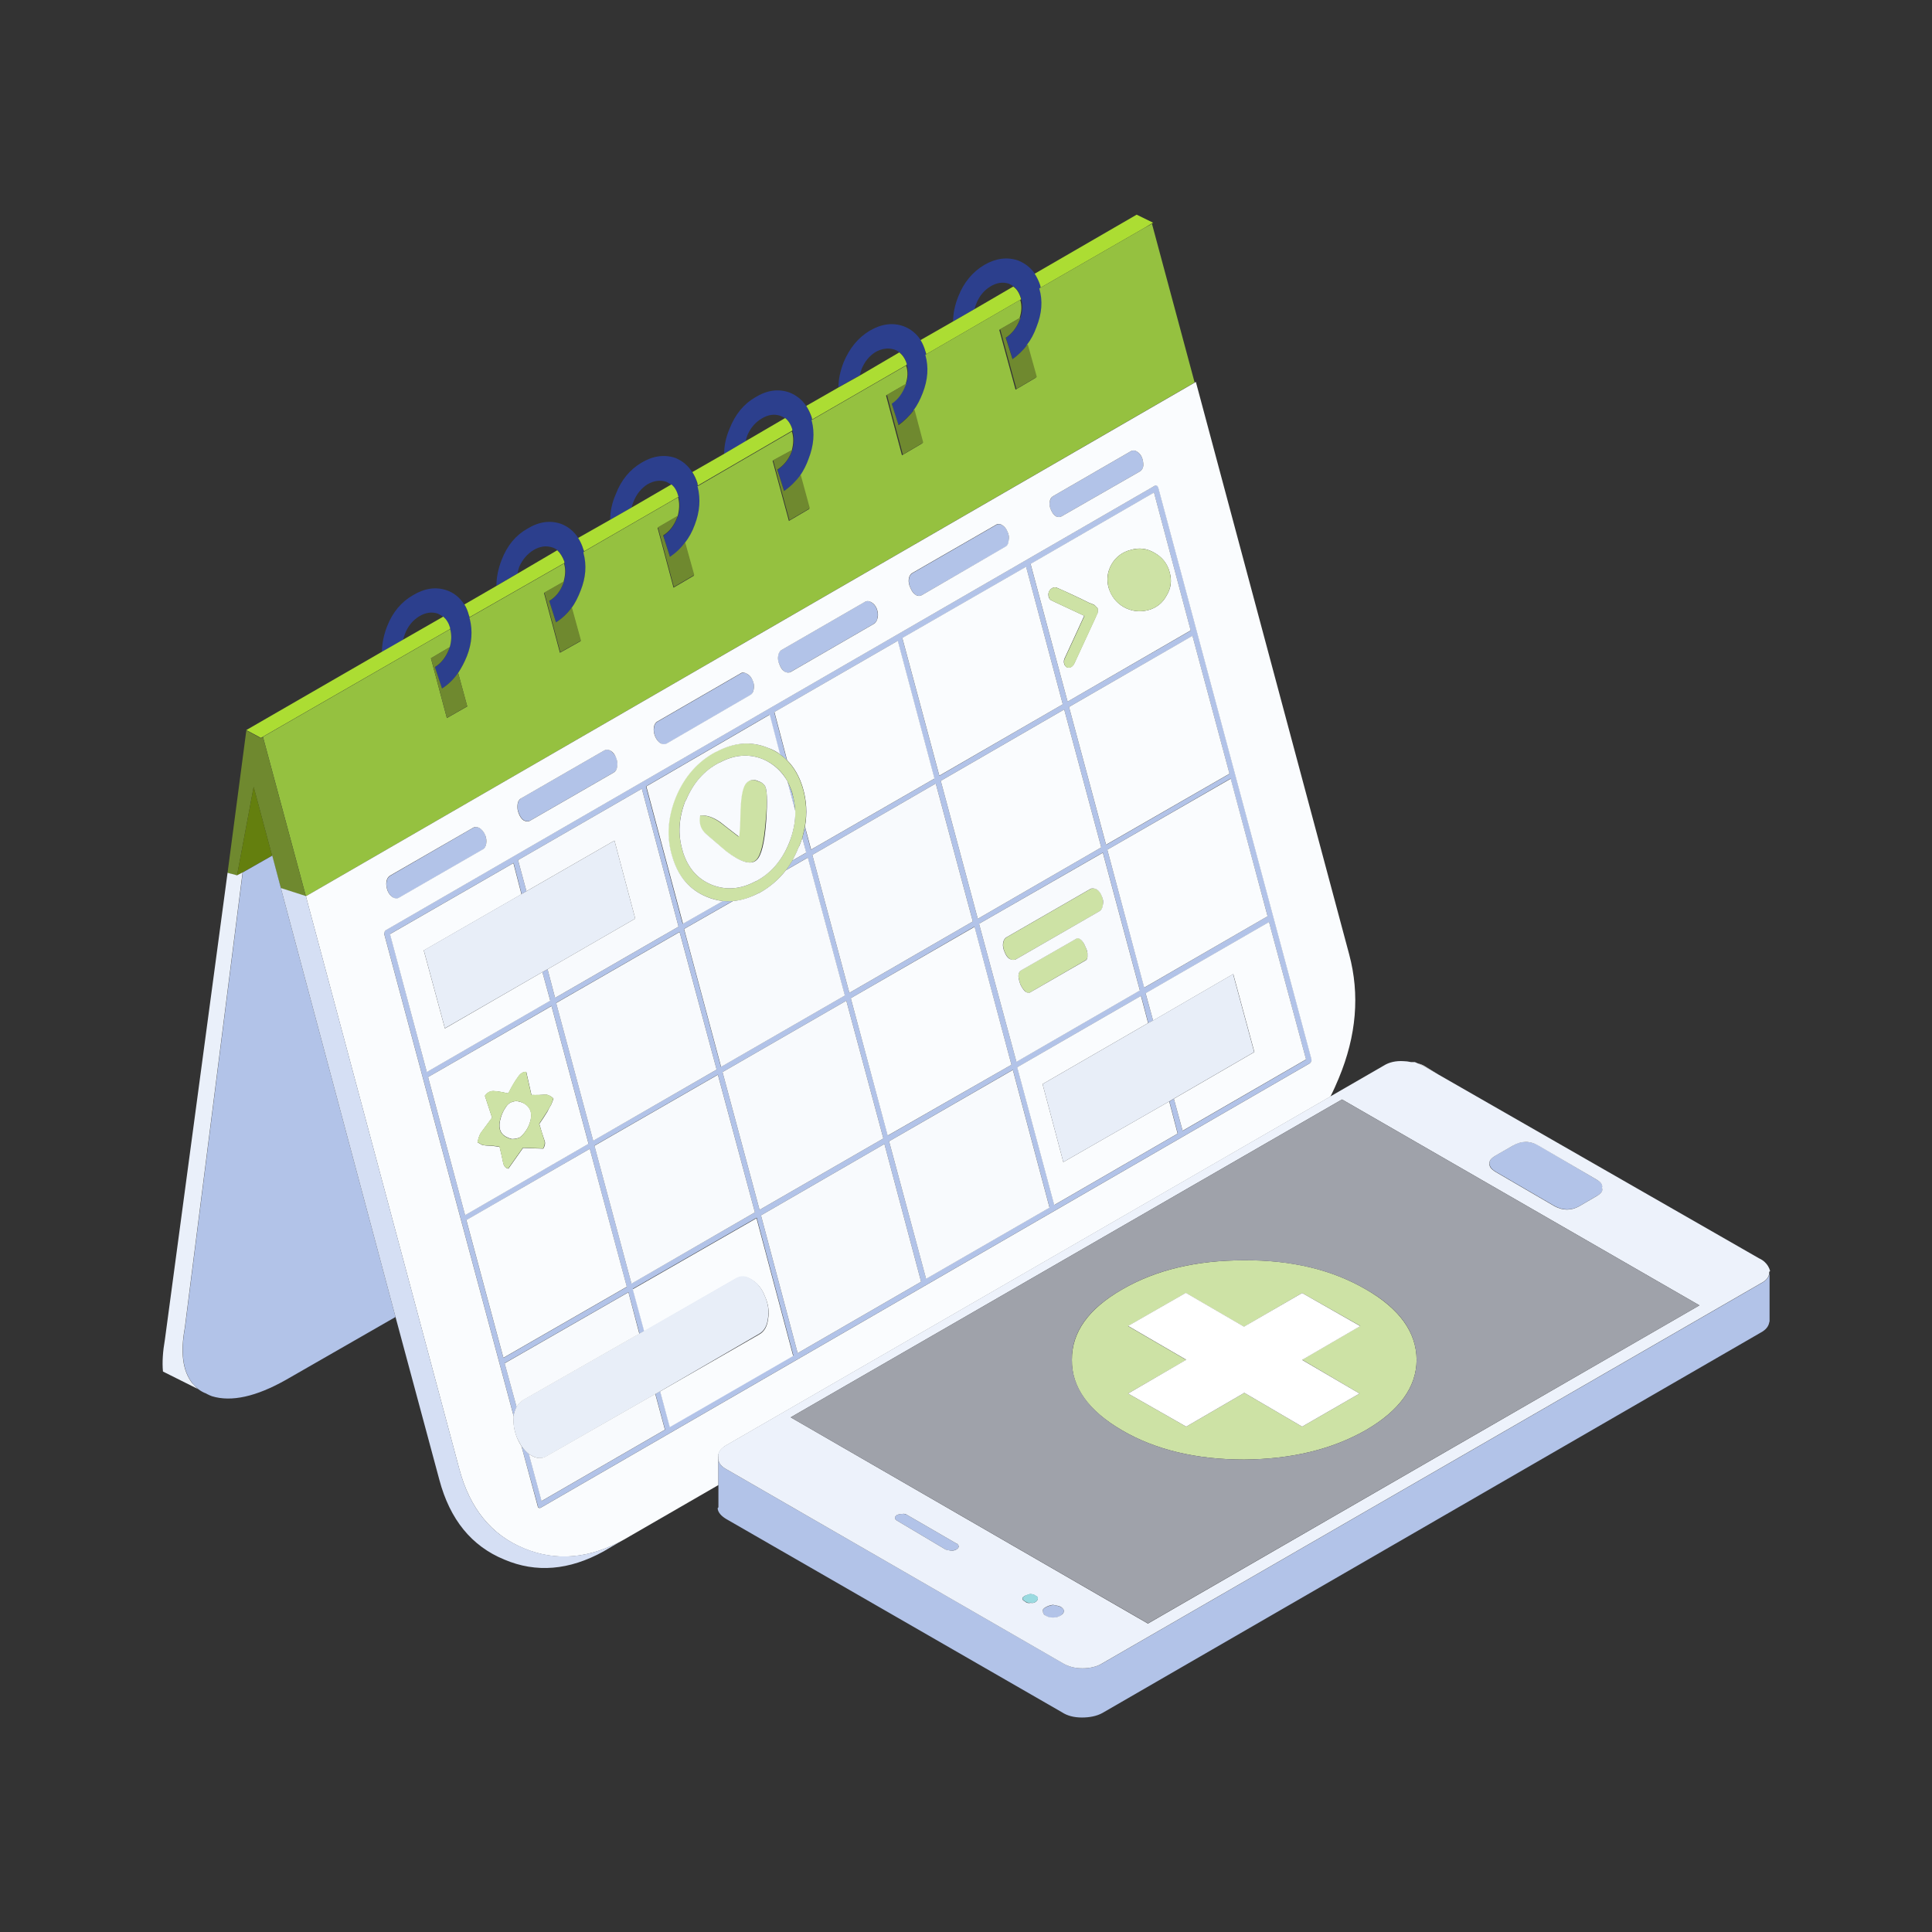
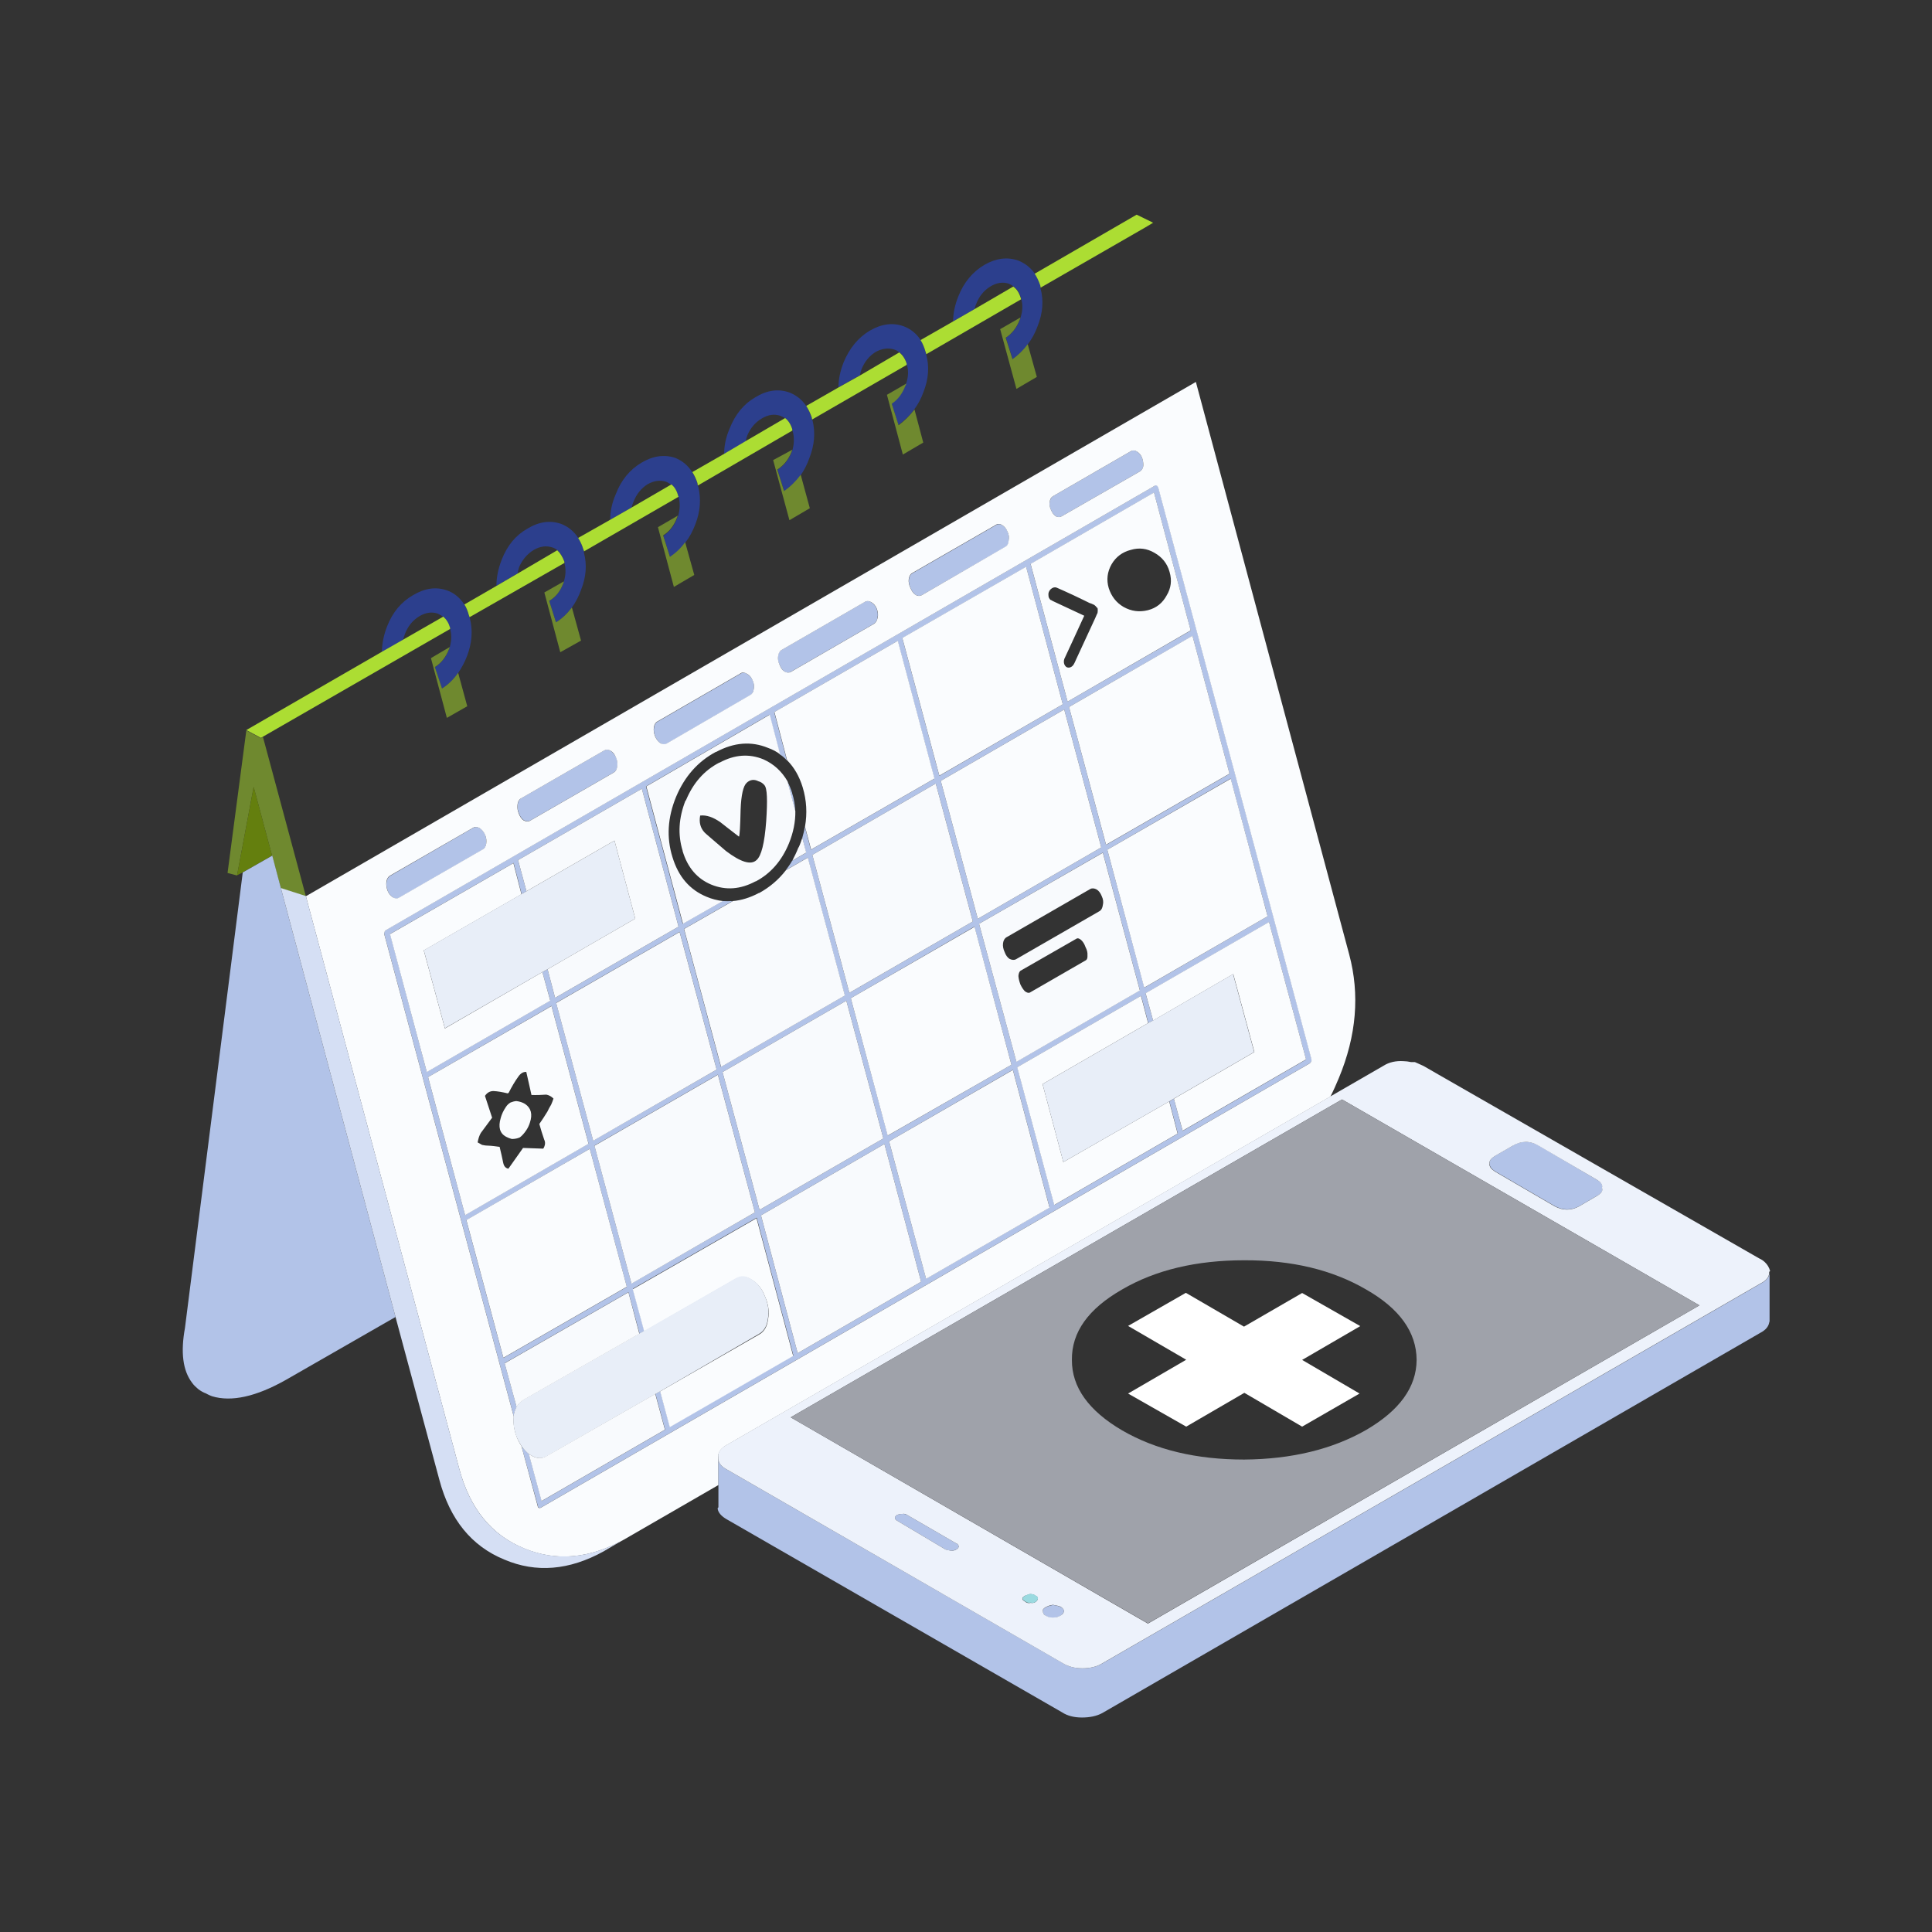
<svg xmlns="http://www.w3.org/2000/svg" xmlns:xlink="http://www.w3.org/1999/xlink" version="1.1" id="Ebene_1" x="0px" y="0px" viewBox="0 0 1080 1080" style="enable-background:new 0 0 1080 1080;" xml:space="preserve">
  <rect x="0" y="0" width="1080" height="1080" fill="#333333" stroke="none" />
  <style type="text/css">
	.st0{fill-rule:evenodd;clip-rule:evenodd;fill:#2C3F8D;}
	.st1{clip-path:url(#SVGID_00000062910366630371206640000003872122570278818703_);}
	.st2{fill-rule:evenodd;clip-rule:evenodd;fill:#ACDD33;}
	.st3{fill-rule:evenodd;clip-rule:evenodd;fill:#95C140;}
	.st4{fill-rule:evenodd;clip-rule:evenodd;fill:#6F892F;}
	.st5{fill-rule:evenodd;clip-rule:evenodd;fill:#647F0E;}
	.st6{clip-path:url(#SVGID_00000073679443888248610440000016847490696275658649_);}
	.st7{fill-rule:evenodd;clip-rule:evenodd;fill:#B2C3E8;}
	.st8{fill-rule:evenodd;clip-rule:evenodd;fill:#FAFCFE;}
	.st9{fill-rule:evenodd;clip-rule:evenodd;fill:#CDE2A5;}
	.st10{fill-rule:evenodd;clip-rule:evenodd;fill:#E8EEF8;}
	.st11{fill-rule:evenodd;clip-rule:evenodd;fill:#F8FAFD;}
	.st12{fill-rule:evenodd;clip-rule:evenodd;fill:#EAF0FA;}
	.st13{fill-rule:evenodd;clip-rule:evenodd;fill:#D5DFF4;}
	.st14{clip-path:url(#SVGID_00000022536802033189177410000009081549500763273092_);}
	.st15{fill-rule:evenodd;clip-rule:evenodd;fill:#EDF2FB;}
	.st16{clip-path:url(#SVGID_00000151520854114207173720000016101536716228276139_);}
	.st17{clip-path:url(#SVGID_00000019672397717503968640000011885740844547653768_);}
	.st18{fill:#FDFDFE;}
	.st19{fill-rule:evenodd;clip-rule:evenodd;fill:#FFFFFF;}
	.st20{fill-rule:evenodd;clip-rule:evenodd;fill:#9FA2AA;}
	.st21{fill-rule:evenodd;clip-rule:evenodd;fill:#9ADAE0;}
</style>
  <path class="st0" d="M404.8,253.8c0-4.7,1-9.5,3.1-14.3c3.1-7.9,7.9-13.7,14.3-17.4c6.5-4,12.9-4.9,19.1-2.7c4,1.6,7.1,4.1,9.4,7.6  c1.2,1.9,2.2,4.1,3.1,6.5c0,0.4,0.1,0.7,0.2,1.1c0,0.1,0.1,0.2,0.2,0.4c1.7,6.8,1.1,13.9-1.8,21.2c-1.2,3.4-2.8,6.5-4.7,9.3  c-2.5,3.5-5.6,6.5-9.3,9.1l-3.8-12c3.6-2.3,6.3-5.6,8-10c0.1-0.5,0.2-0.8,0.4-1.1c1-3.6,1-7,0.2-10.2c-0.1-0.1-0.2-0.2-0.2-0.4  c0-0.2,0-0.5,0-0.7c-0.8-2.8-2.2-4.9-4-6.3c-0.8-0.6-1.8-1.1-2.9-1.5c-3.3-1.1-6.7-0.6-10.2,1.5c-3.6,2.1-6.4,5.3-8.2,9.6  c-0.4,1.2-0.7,2.3-0.9,3.3L404.8,253.8z M480.7,209.8l-12,6.7c0-4.5,1-9.1,2.9-14c3.3-7.9,8.1-13.7,14.5-17.6  c6.7-3.9,13-4.7,19.1-2.5c3.9,1.5,7,4,9.4,7.6c1.2,1.9,2.1,4.1,2.7,6.5c0.1,0.5,0.2,0.9,0.4,1.3v0.2c1.9,6.8,1.4,13.9-1.5,21.2  c-1.3,3.6-3,6.8-5.1,9.6c-2.5,3.4-5.5,6.3-8.9,8.7l-3.8-12c3.4-2.3,5.9-5.6,7.6-10c0.3-0.5,0.4-0.9,0.6-1.3c1.2-3.6,1.3-7,0.4-10.2  l-0.2-0.2c0-0.2,0-0.4,0-0.5c-0.9-2.9-2.2-5.1-4.2-6.5c-0.8-0.6-1.7-1.1-2.7-1.4c-3.4-1.1-6.9-0.6-10.5,1.4  c-3.5,2.2-6.1,5.4-7.8,9.6C481.2,207.5,480.9,208.6,480.7,209.8z M581.6,160.8v0.2c1.9,6.8,1.4,13.9-1.6,21.4  c-1.4,3.9-3.3,7.2-5.4,10c-2.4,3.3-5.3,6.1-8.5,8.4l-3.8-12c3.5-2.3,6.1-5.6,7.8-10c0.2-0.5,0.4-0.9,0.4-1.3  c1.2-3.6,1.3-7.1,0.4-10.3c-0.1-0.4-0.2-0.6-0.2-0.7c-0.8-2.9-2.2-5-4.2-6.4c-0.7-0.6-1.6-1.1-2.5-1.5c-3.4-1.1-6.8-0.6-10.3,1.5  c-3.6,2.2-6.3,5.4-8,9.8c-0.4,0.8-0.7,1.8-0.9,2.9l-12,6.9c0-4.6,1-9.3,2.9-14c3.1-7.9,8-13.7,14.5-17.6c6.4-3.7,12.7-4.6,18.9-2.5  c4,1.6,7.1,4.1,9.4,7.4c1.2,1.9,2.2,4.1,3.1,6.5C581.5,160.1,581.6,160.5,581.6,160.8z M326.4,308.2c0,0.2,0,0.5,0,0.7  c1.8,6.7,1.3,13.6-1.6,20.9c-1.3,3.6-3,6.9-5.1,9.8c-2.5,3.4-5.5,6.2-8.9,8.4l-3.8-12c3.5-2.1,6.1-5.3,7.8-9.6  c0.2-0.6,0.4-1,0.4-1.3c1.1-3.6,1.2-6.9,0.4-10v-0.4c0-0.4,0-0.6,0-0.7c-1-2.7-2.3-4.8-4-6.4c-0.8-0.7-1.8-1.3-2.9-1.6  c-3.4-1.1-6.8-0.6-10.3,1.4c-3.6,2.2-6.4,5.4-8.2,9.6c-0.4,1.2-0.7,2.4-0.9,3.6l-11.8,6.9c0-4.7,1-9.6,2.9-14.5  c3.1-8,7.9-13.8,14.3-17.4c6.5-4,12.9-4.9,19.1-2.7c4,1.6,7.1,4.2,9.4,7.8c1.2,1.8,2.2,3.9,2.9,6.4  C326.1,307.5,326.3,307.8,326.4,308.2z M353.1,283.7l-12,6.9c0-4.7,1-9.5,3.1-14.3c3-7.9,7.8-13.7,14.3-17.6  c6.5-3.9,12.9-4.8,19.1-2.7c4,1.7,7.1,4.3,9.4,8c1.2,1.8,2.2,3.9,2.9,6.4c0,0.4,0.1,0.8,0.2,1.3c0,0.1,0.1,0.2,0.2,0.2  c1.7,6.9,1.2,14-1.6,21.2c-1.5,3.9-3.3,7.3-5.6,10.2c-2.3,3.2-5.1,5.9-8.5,8.2l-3.8-12c3.5-2.2,6.1-5.5,7.8-10  c0.1-0.5,0.3-0.8,0.5-1.1c1-3.6,1.1-7,0.4-10c0-0.2-0.1-0.4-0.2-0.6c-0.1-0.2-0.2-0.4-0.2-0.5c-0.7-2.8-2-4.9-3.8-6.4  c-1-0.6-1.9-1.1-2.9-1.6c-3.4-1.1-6.8-0.6-10.4,1.4c-3.5,2.2-6.1,5.4-7.8,9.6C353.7,281.5,353.3,282.6,353.1,283.7z M259.6,338  c1.1,1.7,1.9,3.7,2.5,6c0.1,0.5,0.2,0.8,0.4,1.1c0,0.2,0.1,0.5,0.2,0.7c1.7,6.8,1.1,13.7-1.6,20.9c-1.3,3.4-3,6.5-4.9,9.4  c-2.4,3.5-5.4,6.5-9.1,8.9l-4-12c3.5-2.2,6.1-5.4,7.8-9.8c0.2-0.5,0.4-1,0.5-1.4c1-3.4,1.1-6.6,0.4-9.6c0-0.2-0.1-0.4-0.2-0.5  c0-0.4,0-0.6,0-0.7c-0.9-2.7-2.1-4.7-3.8-6.2c-1-0.7-2-1.3-3.1-1.8c-3.4-1.1-6.8-0.6-10.3,1.5c-3.6,2.2-6.3,5.4-8,9.8  c-0.5,1.2-0.8,2.4-1.1,3.4l-11.8,6.9c0-4.7,1-9.6,2.9-14.5c3.1-7.9,8-13.7,14.5-17.4c6.5-3.9,12.8-4.8,18.9-2.7  C253.8,331.4,257.1,334.1,259.6,338" />
  <g>
    <defs>
      <rect id="SVGID_1_" x="137.3" y="120" width="508" height="293.3" />
    </defs>
    <clipPath id="SVGID_00000003783195181350510890000000188182526995618199_">
      <use xlink:href="#SVGID_1_" style="overflow:visible;" />
    </clipPath>
    <g style="clip-path:url(#SVGID_00000003783195181350510890000000188182526995618199_);">
      <path class="st2" d="M506.8,204L454,234.5c-0.1-0.4-0.2-0.7-0.2-1.1c-0.8-2.4-1.9-4.6-3.1-6.5l18-10.3l12-6.7l22-12.9    c1.9,1.5,3.3,3.6,4.2,6.5C506.8,203.6,506.8,203.8,506.8,204z M514.6,190.1l18-10.3l12-6.9l21.8-12.7c1.9,1.3,3.3,3.4,4.2,6.4    c0,0.1,0.1,0.4,0.2,0.7l-53,30.7c-0.1-0.4-0.2-0.8-0.4-1.3C516.7,194.2,515.8,192,514.6,190.1z M387,263.9l17.8-10.2l12-7.1    l22.1-12.9c1.8,1.4,3.2,3.6,4,6.3c0,0.2,0,0.5,0,0.7l-52.8,30.7c-0.1-0.5-0.2-0.9-0.2-1.3C389.2,267.9,388.2,265.7,387,263.9z     M353.1,283.7l22.2-12.9c1.8,1.4,3.1,3.6,3.8,6.4c0,0.1,0.1,0.3,0.2,0.5l-52.8,30.5c-0.1-0.4-0.2-0.7-0.4-1.1    c-0.7-2.4-1.7-4.5-2.9-6.4l18-10.2L353.1,283.7z M315.5,314.7l-53,30.3c-0.1-0.2-0.2-0.6-0.4-1.1c-0.6-2.3-1.4-4.3-2.5-6    l17.8-10.3l11.8-6.9l22.3-13.1c1.7,1.6,3,3.7,4,6.4C315.5,314.1,315.5,314.4,315.5,314.7z M225.3,357.6l22.5-12.9    c1.7,1.5,3,3.5,3.8,6.2c0,0.1,0,0.4,0,0.7l-104.6,60.2l-1.1,0.7l-8.2-4.4l75.7-43.7L225.3,357.6z M644.6,124.5l-4.5,2.7    l-58.4,33.6c0-0.4-0.1-0.8-0.2-1.3c-0.8-2.4-1.9-4.6-3.1-6.5l57-33L644.6,124.5" />
    </g>
  </g>
-   <path class="st3" d="M171,501l-24-89.1l104.6-60.2c0.1,0.1,0.2,0.3,0.2,0.5c0.7,3,0.6,6.2-0.4,9.6l-10.5,6.2l8.9,33.4l11.4-6.5  l-5.1-18.7c1.9-2.9,3.6-6.1,4.9-9.4c2.8-7.1,3.3-14.1,1.6-20.9c-0.1-0.2-0.2-0.5-0.2-0.7l53-30.3v0.4c0.8,3,0.7,6.3-0.4,10  l-10.9,6.2l8.9,33.4l11.6-6.5l-5.1-18.5c2.1-2.9,3.7-6.2,5.1-9.8c2.9-7.3,3.4-14.2,1.6-20.9c0-0.2,0-0.5,0-0.7l52.8-30.5  c0.1,0.1,0.2,0.3,0.2,0.6c0.7,3,0.6,6.3-0.4,10l-11.2,6.5l8.9,33.4l11.4-6.7l-5.1-18.3c2.3-2.9,4.2-6.3,5.6-10.2  c2.8-7.3,3.3-14.3,1.6-21.2c-0.1,0-0.2-0.1-0.2-0.2l52.8-30.7c0,0.1,0.1,0.2,0.2,0.4c0.9,3.2,0.8,6.5-0.2,10.2l-10.7,5.8l9.1,33.6  l11.4-6.7l-5.1-18.7c1.9-2.8,3.5-5.9,4.7-9.3c2.9-7.4,3.5-14.5,1.8-21.2c-0.1-0.1-0.2-0.2-0.2-0.4l52.8-30.5l0.2,0.2  c1,3.1,0.9,6.5-0.4,10.2l-10.9,6.3l8.9,33.4l11.4-6.7l-4.9-18.5c2.1-2.8,3.7-6,5.1-9.6c2.9-7.4,3.4-14.5,1.5-21.2v-0.2l53-30.7  c1,3.3,0.8,6.7-0.4,10.3l-11.3,6.5l9.1,33.4l11.4-6.7l-5.1-18.3c2.2-2.8,4-6.1,5.4-10c3-7.5,3.6-14.6,1.6-21.4v-0.2l58.4-33.6  l4.5-2.5v-0.2l23.9,88.9L171,501" />
  <path class="st4" d="M132.5,489.4l-5.3-1.4l10.5-79.7l8.2,4.4l1.1-0.7l24,89.1l-14-4.5l-4.9-18.2l-10.3-38.5L132.5,489.4z   M442.9,251.4c-0.1,0.2-0.2,0.6-0.4,1.1c-1.7,4.4-4.4,7.7-8,10l3.8,12c3.6-2.5,6.7-5.6,9.3-9.1l5.1,18.7l-11.4,6.7l-9.1-33.6  L442.9,251.4z M511.2,228.9l4.9,18.5l-11.4,6.7l-8.9-33.4l10.9-6.3c-0.1,0.4-0.3,0.8-0.6,1.3c-1.7,4.4-4.2,7.7-7.6,10l3.8,12  C505.7,235.2,508.6,232.3,511.2,228.9z M574.5,192.4l5.1,18.3l-11.4,6.7l-9.1-33.4l11.3-6.5c0,0.4-0.1,0.8-0.4,1.3  c-1.7,4.4-4.3,7.7-7.8,10l3.8,12C569.2,198.5,572.1,195.7,574.5,192.4z M319.7,339.6l5.1,18.5l-11.6,6.5l-8.9-33.4l10.9-6.2  c0,0.2-0.1,0.7-0.4,1.3c-1.7,4.4-4.3,7.6-7.8,9.6l3.8,12C314.2,345.8,317.1,343,319.7,339.6z M383,303.1l5.1,18.3l-11.4,6.7  l-8.9-33.4l11.2-6.5c-0.2,0.2-0.4,0.6-0.5,1.1c-1.7,4.5-4.3,7.8-7.8,10l3.8,12C377.9,309,380.7,306.3,383,303.1z M256.1,376.1  l5.1,18.7l-11.4,6.5l-8.9-33.4l10.5-6.2c-0.1,0.5-0.3,1-0.5,1.4c-1.7,4.3-4.3,7.6-7.8,9.8l4,12C250.7,382.6,253.7,379.6,256.1,376.1  " />
  <path class="st5" d="M152.1,478.3l-16.5,9.4l-3.1,1.6l9.3-49.5L152.1,478.3z M644.6,124.5v0.2l-4.5,2.5L644.6,124.5z" />
  <g>
    <defs>
      <rect id="SVGID_00000131335194725135721380000018088065668322659772_" x="101.8" y="250.7" width="887.5" height="709.3" />
    </defs>
    <clipPath id="SVGID_00000037664816096557740720000011384939675082773934_">
      <use xlink:href="#SVGID_00000131335194725135721380000018088065668322659772_" style="overflow:visible;" />
    </clipPath>
    <g style="clip-path:url(#SVGID_00000037664816096557740720000011384939675082773934_);">
      <path class="st7" d="M594.8,900.6c-0.3,1-0.8,1.7-1.6,2.4c-1.3,0.9-2.8,1.3-4.4,1.3c-1.7,0.1-3.1-0.2-4.2-1.1    c-1.1-0.5-1.6-1.3-1.6-2.5c-0.3-0.7,0.3-1.5,1.6-2.2c1.1-0.6,2.4-1,4-1.3c1.7,0.2,3.1,0.6,4.4,1.1    C594.2,899.1,594.8,899.9,594.8,900.6z M531.7,866.9c-1.3-0.2-2.4-0.5-3.1-0.7l-27.4-16.3c-0.6-0.4-0.9-0.8-0.9-1.3    c0-0.7,0.3-1.3,0.9-1.6c1-0.5,2-0.7,3.1-0.7c1.1-0.1,2,0.1,2.7,0.5l27.6,16c0.6,0.1,1.1,0.7,1.4,1.6c-0.1,0.6-0.6,1.2-1.4,1.8    C533.6,866.6,532.6,866.9,531.7,866.9z M239.3,602.1l20.7,77.1l69-39.9l-20.7-77L239.3,602.1z M329.7,642.2l-69,39.9l20.7,77    l69-39.7L329.7,642.2z M303.2,543.4l2.9-1.6l4.2,16l69-39.8l-20.5-77.1l-69.2,39.9l4.7,17.4l-2.7,1.6l-4.5-17.4l-69,39.7    l20.5,77.1l69-39.9L303.2,543.4z M565.4,595.2L544.7,518L475.6,558l20.7,76.8L565.4,595.2z M341.4,419.7c1.2,0.9,2.2,2.1,3.1,3.8    c0.6,1.7,0.8,3.3,0.6,4.9c-0.2,1.7-0.9,2.8-2,3.4l-46.7,26.9c-1.1,0.6-2.3,0.5-3.6-0.2c-1.1-0.7-2-2-2.7-3.8    c-0.7-1.7-1-3.3-0.7-4.9c0.1-1.6,0.7-2.7,1.8-3.5l46.7-26.9C338.9,418.9,340.1,418.9,341.4,419.7z M271.8,471.6    c-0.2,1.7-0.9,2.8-2,3.4l-46.7,26.9c-1.1,0.6-2.2,0.6-3.4-0.2c-1.2-0.7-2.2-1.9-2.9-3.6c-0.7-1.8-1-3.5-0.7-5.1    c0.2-1.6,0.9-2.7,2-3.4l46.5-26.9c1.1-0.6,2.3-0.5,3.6,0.2c1.2,0.8,2.2,2.1,3.1,3.8C271.8,468.4,272,470,271.8,471.6z     M400.6,597.9l-20.7-77l-69,39.7l20.7,77L400.6,597.9z M494.4,639.5l-69,39.9l20.5,77l69-39.9L494.4,639.5z M424.6,676.3    l69.2-39.9l-20.7-77l-69.2,39.9L424.6,676.3z M497,638l20.7,76.8l69-39.8l-20.5-77L497,638z M422,677.7l-20.7-77l-69,39.7    l20.7,77.1L422,677.7z M444.5,453.4l-4.4-16.7c1,1.9,1.9,4.1,2.7,6.5v0.2C443.9,446.7,444.4,450,444.5,453.4z M543.8,515.1    L523.1,438l-69,39.9l20.7,77.1L543.8,515.1z M448.5,468.3c0.6-2.1,1.1-4.1,1.4-6.2l3.4,12.9l69-39.7l-20.5-77l-69,39.8l7.1,27    c-1.2-1.3-2.5-2.5-4-3.4l-5.8-22.2l-69,40.1l20.5,76.8l22.3-12.7c1.8,0.1,3.7,0.1,5.6,0l-27.2,15.6l20.7,77.1l69.2-39.9    l-20.7-77.1l-12.3,7.1c1.3-1.7,2.5-3.4,3.6-5.3l7.8-4.5L448.5,468.3z M547.3,516.4l20.9,77.1l69-39.9l-20.7-77L547.3,516.4z     M525.9,436.5l20.7,77.1l69-39.9l-20.7-77.1L525.9,436.5z M644.6,570.5l-2.7,1.4l-4-15.2l-69.2,39.9l20.7,77l69-39.9l-4.7-18    l2.5-1.5l4.9,18l69-39.9l-20.7-76.8l-69,39.8L644.6,570.5z M892.5,659.4c2.5,1.4,3.6,3,3.1,4.5c0.7,1.6-0.3,3.2-3.1,4.7l-9.6,5.6    c-4.5,2.5-9.1,2.5-13.8,0l-32.8-19.1c-2.7-1.6-3.8-3.2-3.5-4.9c-0.4-1.3,0.8-2.8,3.5-4.4l9.4-5.4c4.7-2.8,9.4-2.8,14.2-0.2    L892.5,659.4z M157,496.4l64.1,239.8l-61,35c-16.9,9.6-30.8,12.6-41.6,9.3c-1-0.4-1.8-0.7-2.5-1.1c-0.2-0.1-0.5-0.2-0.7-0.4    c-1.7-0.6-3.2-1.5-4.5-2.5c-1.3-1.1-2.5-2.2-3.4-3.5c-5.2-6.8-6.5-17-4-30.7l32.3-254.6l16.5-9.4L157,496.4z M401.5,830.2v-14.9    c0.1,2.5,1.7,4.6,4.9,6.2l187.7,108.2c3,1.9,6.7,2.9,11.1,2.9c4.5,0,8.2-1,11.3-2.9l368.3-212.5c2.8-1.5,4.3-3.5,4.4-5.9v27.3    l-0.2,0.7c-0.4,2.2-1.9,4.1-4.7,5.6L616.2,957.6c-3.1,1.7-7,2.5-11.4,2.5c-4.5,0-8.2-1-11.1-2.9L405.9,849.1    c-2.8-1.7-4.4-3.6-4.7-5.6c-0.1-0.2,0-0.6,0.4-0.9c0-0.4,0-0.7,0-0.9V830.2z M708.6,512.2l-20.7-77L619,475l20.7,77.1L708.6,512.2    z M597.6,395.2l20.7,77.1l69-39.7l-20.7-77.1L597.6,395.2z M596.8,392.2l68.8-39.7l-20.5-77.1l-69,39.9L596.8,392.2z M639.1,260.5    c-0.2,1.5-0.9,2.5-2,3.1l-43.6,25c-1,0.6-2.1,0.6-3.3,0c-1.1-0.7-2-1.9-2.7-3.6c-0.7-1.4-1-3-0.7-4.5c0.3-1.4,0.8-2.5,1.8-3.1    l43.6-25.2c1.1-0.6,2.2-0.5,3.3,0.2c1.2,0.7,2.2,1.9,2.9,3.4C639,257.5,639.2,259,639.1,260.5z M594.1,393.7l-20.5-76.8    l-69.2,39.8l20.7,77L594.1,393.7z M435.8,371.6c-0.9-1.7-1.2-3.3-0.9-4.9c0.2-1.7,0.9-2.8,2-3.4l46.6-26.9    c1.1-0.6,2.2-0.6,3.4,0.2c1.3,0.7,2.4,1.9,3.1,3.6c0.7,1.8,0.9,3.5,0.5,5.1c-0.2,1.6-0.9,2.7-2,3.4l-46.5,26.9    c-1.1,0.6-2.3,0.6-3.6-0.2C437.3,374.5,436.4,373.2,435.8,371.6z M421.3,385.4c-0.2,1.6-0.9,2.7-2,3.3l-46.5,27    c-1.1,0.6-2.3,0.6-3.6-0.2c-1.2-0.8-2.2-2.1-2.9-3.8c-0.7-1.7-1-3.3-0.7-4.9c0.2-1.7,0.9-2.8,2-3.4l46.7-27c1-0.6,2.1-0.5,3.4,0.4    c1.3,0.7,2.4,1.9,3.1,3.6C421.5,382,421.7,383.7,421.3,385.4z M515.3,332.7c-1.1,0.6-2.3,0.5-3.6-0.2c-1.1-0.9-2-2.1-2.7-3.8    c-0.8-1.7-1.1-3.3-0.9-4.9c0.2-1.7,0.9-2.8,2-3.4l46.7-26.9c1.1-0.7,2.3-0.7,3.6,0.2c1.2,0.7,2.2,1.9,2.9,3.6    c0.7,1.7,0.9,3.4,0.6,5.1c-0.1,1.6-0.7,2.7-1.8,3.3L515.3,332.7z M291.5,808.4c1.2,1.7,2.6,3.1,4.2,4.4l7.1,26.3l69-39.9l-5.4-20    l2.7-1.5l5.4,19.8l69-39.8l-20.5-77l-69.2,39.7l6.4,23.6l-2.7,1.5l-6.2-23.2l-69.2,39.7l6.7,24.5c-0.7,1.3-1.3,2.9-1.6,4.7    c0,0.2,0,0.4,0,0.6l-72.4-269.7c-0.1-0.5-0.1-0.9,0.2-1.3c0.2-0.5,0.5-0.8,0.7-0.9l430-248.5c0.4-0.2,0.7-0.2,1.1,0    c0.3,0.1,0.5,0.4,0.7,0.9l85.7,319.8c0.1,0.4,0.1,0.8-0.2,1.3c-0.2,0.4-0.5,0.7-0.7,0.9l-430,248.5c-0.4,0.1-0.7,0.1-1.1,0    c-0.4-0.2-0.5-0.5-0.5-0.9L291.5,808.4" />
    </g>
  </g>
  <path class="st8" d="M329.7,642.2l20.7,77.1l-69,39.7l-20.7-77L329.7,642.2z M239.3,602.1l69-39.7l20.7,77l-69,39.9L239.3,602.1z   M308.1,617.5c0.5-1.1,0.9-2.2,1.3-3.4c-1.2-1.2-2.5-1.9-4-2.2c-2.8,0.2-5.6,0.3-8.3,0.2l-2.9-12.9c-1.7-0.1-3.2,0.8-4.5,2.7  c-1.8,2.5-3.6,5.5-5.3,8.9l-0.2,0.2c-0.1,0-0.2,0.1-0.4,0.2c-2.9-0.7-5.6-1.2-8-1.3c-1.9,0-3.5,0.9-4.7,2.7l4,12.2  c-2.1,2.8-4.2,5.6-6.3,8.5c-0.9,1.5-1.4,3.2-1.8,5.3c0.9,0.5,1.7,1,2.5,1.4c1,0.2,2,0.4,3.1,0.4c2.4,0.1,4.7,0.4,6.7,0.7  c0.7,2.9,1.4,5.9,2,8.9c0.4,1.9,1.3,3,2.9,3.3l8.2-11.6l11.3,0.4c1.1-1.8,1.3-3.5,0.5-5.1c-1-2.9-1.9-5.8-2.7-8.7  c1.6-2.3,3.1-4.6,4.5-6.9C306.6,620.1,307.3,618.8,308.1,617.5z M288.6,615.5c1.9,0.2,3.6,0.8,4.9,1.6c3.4,2.3,4.3,5.8,2.7,10.5  c-0.5,1.6-1.2,3-2,4.2c-1.2,1.8-2.4,3.1-3.6,4c-1.3,0.6-2.8,0.9-4.5,0.9c-1.1-0.3-2.2-0.7-3.3-1.3c-3.4-1.9-4.4-5.4-2.9-10.4  c0.5-1.9,1.4-4,2.9-6.2c0.7-1.1,1.6-1.9,2.6-2.5C286.4,615.9,287.5,615.6,288.6,615.5z M303.2,543.4l4.4,16l-69,39.9L218,522.2  l69-39.7l4.5,17.4l-54.6,31.4l11.8,43.6L303.2,543.4z M271.8,471.6c0.2-1.6,0.1-3.2-0.6-4.9c-0.8-1.7-1.9-3-3.1-3.8  c-1.3-0.7-2.6-0.8-3.6-0.2L218,489.5c-1.1,0.7-1.8,1.9-2,3.4c-0.2,1.6,0,3.3,0.7,5.1c0.7,1.7,1.7,2.9,2.9,3.6  c1.2,0.7,2.4,0.8,3.4,0.2l46.7-26.9C270.8,474.4,271.5,473.3,271.8,471.6z M341.4,419.7c-1.3-0.7-2.5-0.8-3.6-0.2l-46.7,26.9  c-1.1,0.7-1.7,1.9-1.8,3.5c-0.2,1.6,0,3.2,0.7,4.9c0.7,1.8,1.6,3.1,2.7,3.8c1.3,0.7,2.6,0.8,3.6,0.2l46.7-26.9  c1.1-0.6,1.8-1.7,2-3.4c0.2-1.6,0.1-3.2-0.6-4.9C343.7,421.8,342.7,420.5,341.4,419.7z M565.4,595.2l-69.2,39.6L475.6,558l69.2-39.9  L565.4,595.2z M450,462.1c1.3-7.4,0.9-14.7-1.3-22c-1.9-6.2-4.8-11.2-8.7-15.1l-7.1-27l69-39.8l20.5,77l-69,39.7L450,462.1z   M525.9,436.5l69-39.9l20.7,77.1l-69,39.9L525.9,436.5z M641.8,571.9l-59,34.1l11.6,43.6l59.2-33.9l4.7,18l-69,39.9l-20.7-77  l69.2-39.9L641.8,571.9z M656.2,614.2l45-26.1l-11.8-43.6l-44.8,26l-4.2-15.3l69-39.8l20.7,76.8l-69,39.9L656.2,614.2z M708.6,512.2  l-69,39.9L619,475l69-39.7L708.6,512.2z M401.5,830.2l-52.8,30.5c-19.2,10.6-37.8,12.3-55.7,4.9c-18.3-7.5-30.4-22.4-36.3-44.6  L171,501l497.5-287.5l85.7,320c6,22.4,4.1,45.4-5.8,69.2c-1.5,3.6-3,7-4.7,10.3l-338,195.1c-3.1,1.9-4.5,4.2-4.2,6.7V830.2z   M597.6,395.2l69-39.8l20.7,77.1l-69,39.7L597.6,395.2z M596.8,392.2l-20.7-77l69-39.9l20.5,77.1L596.8,392.2z M587.4,329.3  c-1.1,1.1-1.5,2.3-1.3,3.6c0,1,0.4,1.8,1.3,2.6v-0.2c0,0.1,0.7,0.5,2,1.1c3.6,1.7,9.2,4.3,16.7,7.8c-4.7,10.3-8.3,18-10.7,23.2  c-0.7,1.2-0.9,2.5-0.5,3.8c0.5,1.3,1.3,2,2.5,2c1,0,1.9-0.5,2.7-1.6c0.4-0.6,0.9-1.7,1.6-3.3l10.5-22.7c0.7-1.7,1.2-2.7,1.3-2.9v0.2  c0.2-1.3,0.2-2.4,0-3.1h-0.2c-0.5-0.7-1.1-1.3-1.8-1.8h-0.2c-1-0.5-1.7-0.8-2.2-0.9c-1.9-1-5-2.4-9.1-4.4c-4.1-1.9-7.2-3.3-9.3-4.2  C589.7,328.1,588.6,328.3,587.4,329.3z M641.7,341.1c4.7-1.2,8.2-4,10.5-8.3c2.4-4,3-8.3,1.6-13.1c-1.3-4.7-4.2-8.3-8.5-10.7  c-4.1-2.4-8.5-3-13.2-1.6c-4.7,1.2-8.3,3.9-10.7,8c-2.4,4.2-3,8.7-1.6,13.4c1.5,4.6,4.2,8.1,8.3,10.5  C632.4,341.7,636.9,342.3,641.7,341.1z M594.1,393.7l-69,39.9l-20.7-77l69.2-39.8L594.1,393.7z M639.1,260.5c0.1-1.4-0.1-3-0.7-4.7  c-0.7-1.6-1.7-2.7-2.9-3.4c-1.1-0.7-2.2-0.8-3.3-0.2l-43.6,25.2c-1,0.6-1.6,1.6-1.8,3.1c-0.2,1.6,0,3.1,0.7,4.5  c0.7,1.7,1.6,2.9,2.7,3.6c1.2,0.6,2.3,0.6,3.3,0l43.6-25C638.2,263,638.9,261.9,639.1,260.5z M369,777.8l55.5-31.9  c2.8-1.6,4.4-4.5,4.9-8.7c0.7-4.1,0.1-8.3-1.8-12.5c-1.7-4.4-4.2-7.5-7.6-9.4c-3-1.9-5.9-2.1-8.7-0.4l-51.2,29.4l-6.4-23.6  l69.2-39.7l20.5,77l-69,39.8L369,777.8z M291.5,808.4l9.1,33.6c0,0.4,0.2,0.7,0.5,0.9c0.4,0.1,0.7,0.1,1.1,0l430-248.5  c0.2-0.2,0.5-0.5,0.7-0.9c0.3-0.5,0.3-0.9,0.2-1.3l-85.7-319.8c-0.3-0.5-0.5-0.8-0.7-0.9c-0.4-0.2-0.7-0.2-1.1,0L215.7,520  c-0.2,0.1-0.5,0.4-0.7,0.9c-0.2,0.4-0.3,0.8-0.2,1.3l72.4,269.7c-0.4,4,0.3,8,2,12.2C289.9,805.7,290.7,807.1,291.5,808.4z   M515.3,332.7l46.7-27.1c1.1-0.6,1.7-1.7,1.8-3.3c0.4-1.7,0.2-3.4-0.6-5.1c-0.7-1.7-1.7-2.9-2.9-3.6c-1.3-0.9-2.6-0.9-3.6-0.2  l-46.7,26.9c-1.1,0.6-1.8,1.8-2,3.4c-0.2,1.6,0.1,3.2,0.9,4.9c0.7,1.7,1.6,3,2.7,3.8C513,333.3,514.2,333.3,515.3,332.7z   M421.3,385.4c0.4-1.7,0.2-3.4-0.6-5.1c-0.7-1.7-1.7-2.9-3.1-3.6c-1.3-0.8-2.5-1-3.4-0.4l-46.7,27c-1.1,0.6-1.8,1.8-2,3.4  c-0.2,1.6,0,3.2,0.7,4.9c0.7,1.7,1.7,3,2.9,3.8c1.3,0.7,2.5,0.8,3.6,0.2l46.5-27C420.4,388,421.1,386.9,421.3,385.4z M435.8,371.6  c0.6,1.7,1.5,3,2.7,3.8c1.3,0.7,2.5,0.8,3.6,0.2l46.5-26.9c1.1-0.7,1.7-1.9,2-3.4c0.4-1.6,0.2-3.3-0.5-5.1c-0.7-1.7-1.8-2.9-3.1-3.6  c-1.2-0.7-2.4-0.8-3.4-0.2l-46.6,26.9c-1.1,0.6-1.8,1.8-2,3.4C434.7,368.2,435,369.9,435.8,371.6" />
-   <path class="st9" d="M427.3,438.9c1.6,1.7,1.8,8.5,0.7,20.3c-1,12.1-2.8,19.3-5.4,21.6c-3,2.9-8.7,1.2-17.1-5.1  c-7.7-6.7-11.7-10.1-12-10.4c-2.3-2.5-3.1-5.7-2.4-9.4c3.5-0.4,7.3,0.9,11.4,3.8c2.3,1.8,5.8,4.5,10.3,8c0.4-0.7,0.7-5.7,0.9-14.9  c0.4-8.5,1.5-13.5,3.4-15.2c1.9-1.8,4.1-2.1,6.5-0.9C425.3,437.1,426.4,437.8,427.3,438.9z M444.5,453.4c-0.1-3.4-0.7-6.7-1.6-10  v-0.2c-0.8-2.4-1.8-4.6-2.7-6.5c-3.1-5.6-7.6-9.6-13.4-12.2c-8-3.3-16.2-2.7-24.5,1.8h-0.2c-8.5,4.5-14.7,11.6-18.7,21.2h-0.2  c-3.9,9.7-4.4,19.1-1.6,28.1v0.2c2.8,9.2,8.1,15.4,16,18.7c8.1,3.3,16.3,2.7,24.7-1.8h0.2c8.3-4.5,14.5-11.6,18.5-21.2  C443.4,465.4,444.7,459.3,444.5,453.4z M442.9,481.2c-1.1,1.8-2.3,3.6-3.6,5.3c-4.1,5.3-9.1,9.6-14.9,12.7h-0.2  c-5,2.7-9.8,4.2-14.5,4.5c-1.9,0.1-3.8,0.1-5.6,0c-3.1-0.4-6.2-1.2-9.3-2.5c-9.4-3.9-15.8-11.3-19.1-22.2c-3.4-10.9-2.7-22.1,2-33.6  c4.8-11.5,12.3-19.9,22.3-25.2h0.2c9.9-5.3,19.6-6,29-2.2c2.5,1,4.8,2.2,6.7,3.6c1.4,1,2.8,2.1,4,3.4c3.9,3.9,6.8,8.9,8.7,15.1  c2.2,7.3,2.6,14.6,1.3,22c-0.4,2.1-0.9,4.1-1.4,6.2c-0.6,1.8-1.3,3.6-2,5.4l-0.2,0.2C445.3,476.5,444.1,478.9,442.9,481.2z   M763.6,720.8c18.7,10.8,28.2,23.9,28.3,39.4c-0.1,15.2-9.6,28.3-28.3,39.2c-18.9,10.8-41.6,16.3-68.1,16.5  c-26.7,0-49.5-5.4-68.2-16.3c-18.9-11-28.3-24.1-28.1-39.4c-0.1-15.5,9.3-28.6,28.1-39.4c18.8-10.9,41.5-16.3,68.2-16.3  C722,704.3,744.7,709.8,763.6,720.8z M727.9,722.8l-32.5,18.9l-32.5-18.9l-32.3,18.5l32.5,18.9L630.6,779l32.5,18.5l32.5-18.9  l32.3,18.9L760,779l-32.1-18.9l32.5-18.9L727.9,722.8z M641.7,341.1c-4.7,1.2-9.3,0.6-13.6-1.8c-4.1-2.4-6.9-5.9-8.3-10.5  c-1.3-4.7-0.8-9.2,1.6-13.4c2.4-4.1,6-6.8,10.7-8c4.7-1.3,9.1-0.8,13.2,1.6c4.4,2.4,7.2,6,8.5,10.7c1.3,4.7,0.8,9.1-1.6,13.1  C649.9,337.1,646.4,339.9,641.7,341.1z M587.4,329.3c1.2-1,2.4-1.2,3.4-0.7c2.1,0.8,5.1,2.2,9.3,4.2c4.1,1.9,7.1,3.4,9.1,4.4  c0.5,0.1,1.2,0.4,2.2,0.9h0.2c0.7,0.5,1.3,1.1,1.8,1.8h0.2c0.2,0.7,0.2,1.8,0,3.1v-0.2c-0.1,0.2-0.5,1.2-1.3,2.9l-10.5,22.7  c-0.7,1.6-1.3,2.7-1.6,3.3c-0.8,1.1-1.8,1.6-2.7,1.6c-1.2,0-2.1-0.7-2.5-2c-0.4-1.3-0.2-2.6,0.5-3.8c2.4-5.2,6-12.9,10.7-23.2  c-7.5-3.5-13.1-6.1-16.7-7.8c-1.3-0.6-2-1-2-1.1v0.2c-0.9-0.7-1.3-1.6-1.3-2.6C585.9,331.6,586.3,330.3,587.4,329.3" />
  <path class="st10" d="M294.3,498.2l49.2-28.3l11.6,43.6l-49,28.3l-2.9,1.6l-54.5,31.4l-11.8-43.6l54.6-31.4L294.3,498.2z   M653.6,615.7l-59.2,33.9l-11.6-43.6l59-34.1l2.7-1.4l44.8-26l11.8,43.6l-45,26.1L653.6,615.7z M291.5,808.4  c-0.8-1.3-1.6-2.8-2.4-4.4c-1.7-4.1-2.4-8.2-2-12.2c0-0.1,0-0.3,0-0.6c0.4-1.8,0.9-3.4,1.6-4.7c0.9-1.6,2-2.8,3.4-3.8l65.2-37.2  l2.7-1.5l51.2-29.4c2.8-1.7,5.7-1.6,8.7,0.4c3.4,1.9,5.9,5.1,7.6,9.4c1.9,4.2,2.5,8.4,1.8,12.5c-0.5,4.2-2.1,7.1-4.9,8.7L369,777.8  l-2.7,1.5l-60.8,34.8c-2.7,1.6-5.6,1.3-8.9-0.7c-0.4-0.1-0.7-0.3-0.9-0.5C294.1,811.6,292.7,810.1,291.5,808.4" />
-   <path class="st9" d="M288.6,615.5c-1.1,0.1-2.2,0.4-3.3,0.9c-1,0.6-1.8,1.4-2.6,2.5c-1.4,2.2-2.4,4.2-2.9,6.2  c-1.5,5-0.5,8.4,2.9,10.4c1.1,0.6,2.2,1,3.3,1.3c1.7,0,3.2-0.3,4.5-0.9c1.2-0.9,2.4-2.2,3.6-4c0.8-1.2,1.5-2.6,2-4.2  c1.6-4.7,0.7-8.2-2.7-10.5C292.2,616.3,290.6,615.7,288.6,615.5z M308.1,617.5c-0.7,1.3-1.5,2.6-2.2,3.8c-1.4,2.3-3,4.6-4.5,6.9  c0.9,2.9,1.8,5.8,2.7,8.7c0.7,1.6,0.5,3.3-0.5,5.1l-11.3-0.4l-8.2,11.6c-1.6-0.2-2.5-1.3-2.9-3.3c-0.6-3-1.3-6-2-8.9  c-2.1-0.4-4.3-0.6-6.7-0.7c-1.1,0-2.1-0.1-3.1-0.4c-0.9-0.5-1.7-1-2.5-1.4c0.4-2.1,1-3.8,1.8-5.3c2.2-2.9,4.3-5.7,6.3-8.5l-4-12.2  c1.2-1.8,2.8-2.7,4.7-2.7c2.4,0.1,5.1,0.6,8,1.3c0.1-0.1,0.2-0.2,0.4-0.2l0.2-0.2c1.7-3.4,3.4-6.4,5.3-8.9c1.3-1.9,2.9-2.8,4.5-2.7  l2.9,12.9c2.8,0.1,5.6,0.1,8.3-0.2c1.4,0.2,2.8,1,4,2.2C309,615.3,308.5,616.4,308.1,617.5z M568,536.2c-1.1,0.6-2.3,0.6-3.6-0.2  c-1.2-0.9-2.1-2.1-2.7-3.8c-0.8-1.7-1.1-3.3-0.9-4.9c0.2-1.7,0.9-2.8,2-3.4l46.7-26.9c1.1-0.6,2.3-0.6,3.6,0.2  c1.2,0.7,2.2,2,2.9,3.8c0.7,1.7,0.9,3.3,0.6,4.9c-0.2,1.7-0.8,2.8-1.8,3.4L568,536.2z M575.6,554.9c-0.7,0.4-1.6,0.1-2.7-0.9  c-0.8-0.8-1.7-2.1-2.5-3.8c-0.6-1.7-1-3.3-1.1-4.7c0.1-1.4,0.5-2.4,1.1-2.9l31.4-18c0.7-0.4,1.6-0.1,2.5,0.7c1.1,1,1.9,2.3,2.5,4  c0.8,1.7,1.2,3.2,1.1,4.5c0.1,1.6-0.2,2.5-0.9,2.9L575.6,554.9" />
  <path class="st11" d="M306.1,541.8l49-28.3l-11.6-43.6l-49.2,28.3l-4.7-17.4l69.2-39.9l20.5,77.1l-69,39.8L306.1,541.8z   M400.6,597.9l-69,39.8l-20.7-77l69-39.7L400.6,597.9z M422,677.7l-69,39.9l-20.7-77.1l69-39.7L422,677.7z M497,638l69.2-39.9  l20.5,77l-69,39.8L497,638z M424.6,676.3l-20.7-77l69.2-39.9l20.7,77L424.6,676.3z M494.4,639.5l20.5,77l-69,39.9l-20.5-77  L494.4,639.5z M427.3,438.9c-0.9-1.1-2-1.8-3.4-2.2c-2.4-1.2-4.6-0.9-6.5,0.9c-1.9,1.7-3.1,6.8-3.4,15.2c-0.2,9.2-0.5,14.2-0.9,14.9  c-4.6-3.5-8-6.2-10.3-8c-4.1-2.9-7.9-4.2-11.4-3.8c-0.7,3.8,0.1,6.9,2.4,9.4c0.2,0.3,4.2,3.7,12,10.4c8.3,6.3,14,8,17.1,5.1  c2.7-2.3,4.5-9.5,5.4-21.6C429.1,447.4,428.9,440.6,427.3,438.9z M440.2,436.7l4.4,16.7c0.1,5.9-1.1,12-3.6,18.1  c-4,9.7-10.2,16.8-18.5,21.2h-0.2c-8.4,4.5-16.6,5.1-24.7,1.8c-7.9-3.3-13.2-9.5-16-18.7v-0.2c-2.8-9.1-2.2-18.4,1.6-28.1h0.2  c4-9.7,10.2-16.8,18.7-21.2h0.2c8.3-4.5,16.5-5.1,24.5-1.8C432.6,427.1,437,431.2,440.2,436.7z M404.1,503.7l-22.3,12.7l-20.5-76.8  l69-40.1l5.8,22.2c-1.9-1.5-4.2-2.7-6.7-3.6c-9.4-3.9-19.1-3.1-29,2.2h-0.2c-10,5.3-17.5,13.7-22.3,25.2c-4.7,11.5-5.4,22.7-2,33.6  c3.3,10.9,9.6,18.3,19.1,22.2C397.8,502.5,400.9,503.3,404.1,503.7z M409.7,503.7c4.7-0.4,9.6-1.9,14.5-4.5h0.2  c5.8-3.2,10.8-7.4,14.9-12.7l12.3-7.1l20.7,77.1l-69.2,39.9l-20.7-77.1L409.7,503.7z M448.5,468.3l2.2,8.3l-7.8,4.5  c1.2-2.3,2.4-4.7,3.4-7.3l0.2-0.2C447.3,471.9,447.9,470.1,448.5,468.3z M543.8,515.1l-69,39.9l-20.7-77.1l69-39.9L543.8,515.1z   M547.3,516.4l69.2-39.7l20.7,77l-69,39.9L547.3,516.4z M575.6,554.9l31.4-18.1c0.7-0.4,1-1.3,0.9-2.9c0.1-1.3-0.2-2.8-1.1-4.5  c-0.6-1.7-1.4-3-2.5-4c-1-0.8-1.8-1.1-2.5-0.7l-31.4,18c-0.6,0.5-1,1.5-1.1,2.9c0.1,1.5,0.5,3,1.1,4.7c0.8,1.7,1.7,3,2.5,3.8  C574,554.9,574.9,555.2,575.6,554.9z M568,536.2l46.7-26.9c1-0.6,1.6-1.8,1.8-3.4c0.4-1.6,0.2-3.2-0.6-4.9c-0.7-1.8-1.7-3.1-2.9-3.8  c-1.3-0.7-2.6-0.8-3.6-0.2l-46.7,26.9c-1.1,0.6-1.8,1.8-2,3.4c-0.2,1.6,0.1,3.2,0.9,4.9c0.6,1.7,1.5,3,2.7,3.8  C565.7,536.7,566.9,536.8,568,536.2z M357.4,745.6l-65.2,37.2c-1.4,1-2.6,2.2-3.4,3.8l-6.7-24.5l69.2-39.7L357.4,745.6z   M366.3,779.2l5.4,20l-69,39.9l-7.1-26.3c0.2,0.2,0.6,0.4,0.9,0.5c3.3,2.1,6.2,2.3,8.9,0.7L366.3,779.2" />
-   <path class="st12" d="M135.6,487.7l-32.3,254.6c-2.5,13.7-1.2,23.9,4,30.7c1,1.2,2.1,2.4,3.4,3.5l-19.6-9.8  c-0.5-5.1-0.1-11.1,1.1-18l35-260.8l5.3,1.4L135.6,487.7" />
  <path class="st13" d="M221.1,736.2L157,496.4l14,4.5l85.7,320c5.9,22.3,18,37.2,36.3,44.6c17.9,7.4,36.5,5.8,55.7-4.9l-11.4,6.7  c-19.1,10.5-37.6,12.1-55.4,4.5c-18.3-7.5-30.4-22.4-36.3-44.6L221.1,736.2" />
  <g>
    <defs>
      <rect id="SVGID_00000037661005179324827090000013403595136323371163_" x="401.3" y="592" width="588.1" height="341.1" />
    </defs>
    <clipPath id="SVGID_00000170998302157528937510000008228141707383693199_">
      <use xlink:href="#SVGID_00000037661005179324827090000013403595136323371163_" style="overflow:visible;" />
    </clipPath>
    <g style="clip-path:url(#SVGID_00000170998302157528937510000008228141707383693199_);">
      <path class="st15" d="M579,895.4c0.7-0.5,1.1-1.1,1.1-1.8c0.1-0.6-0.3-1.2-1.3-1.6c-0.7-0.6-1.7-0.9-3.1-0.9    c-0.8,0.3-1.7,0.6-2.6,0.9c-1,0.5-1.5,1-1.6,1.5c0,0.8,0.6,1.4,1.6,1.8c0.6,0.7,1.6,1,3.1,0.7C577.3,896.2,578.2,896,579,895.4z     M531.7,866.9c1,0,1.9-0.2,2.9-0.7c0.9-0.6,1.3-1.2,1.4-1.8c-0.4-1-0.8-1.5-1.4-1.6l-27.6-16c-0.7-0.5-1.6-0.7-2.7-0.5    c-1.1,0-2.1,0.2-3.1,0.7c-0.6,0.4-0.9,0.9-0.9,1.6c0,0.5,0.3,0.9,0.9,1.3l27.4,16.3C529.3,866.4,530.3,866.6,531.7,866.9z     M594.8,900.6c0-0.7-0.6-1.5-1.8-2.4c-1.2-0.5-2.7-0.8-4.4-1.1c-1.6,0.2-2.9,0.7-4,1.3c-1.3,0.7-1.9,1.5-1.6,2.2    c0,1.2,0.5,2.1,1.6,2.5c1.1,0.8,2.5,1.2,4.2,1.1c1.6,0,3-0.4,4.4-1.3C594,902.4,594.6,901.6,594.8,900.6z M750.2,614.6L442,792.3    l199.7,115.3L950,729.7L750.2,614.6z M892.5,659.4l-32.7-19.1c-4.7-2.7-9.4-2.6-14.2,0.2l-9.4,5.4c-2.7,1.6-3.8,3-3.5,4.4    c-0.4,1.7,0.8,3.3,3.5,4.9l32.8,19.1c4.7,2.5,9.3,2.5,13.8,0l9.6-5.6c2.8-1.6,3.8-3.1,3.1-4.7C896,662.4,895,660.9,892.5,659.4z     M792.5,594.4c1.2,0.5,2.3,1,3.3,1.5l8.5,4.9l179,102.6c1.3,0.6,2.4,1.3,3.3,2.2c1.4,1.3,2.4,3,2.9,4.9L989,711v0.3    c0,2.4-1.5,4.4-4.4,5.9L616.4,929.7c-3,1.9-6.8,2.9-11.3,2.9c-4.4,0-8-1-11.1-2.9L406.4,821.5c-3.1-1.6-4.8-3.6-4.9-6.2v-0.6    c-0.4-2.5,1-4.8,4.2-6.7l338-195.1l29.8-17.2c3-1.9,6.8-2.8,11.2-2.5c1.2,0,2.6,0.2,4,0.5h2.2L792.5,594.4" />
    </g>
  </g>
  <g>
    <defs>
      <rect id="SVGID_00000067216203944998212360000016082732386038163111_" x="792" y="593.3" width="13.3" height="8" />
    </defs>
    <clipPath id="SVGID_00000047031434877307470090000015498674670022624398_">
      <use xlink:href="#SVGID_00000067216203944998212360000016082732386038163111_" style="overflow:visible;" />
    </clipPath>
    <g style="clip-path:url(#SVGID_00000047031434877307470090000015498674670022624398_);">
      <g>
        <defs>
-           <path id="SVGID_00000112617586191014996470000016974133101811599492_" d="M804.3,600.8l-8.5-4.9c-1-0.5-2.1-1-3.3-1.5      c1.6,0.4,2.8,0.9,3.8,1.5L804.3,600.8" />
-         </defs>
+           </defs>
        <clipPath id="SVGID_00000142163078071997413760000000367513333100871094_">
          <use xlink:href="#SVGID_00000112617586191014996470000016974133101811599492_" style="overflow:visible;" />
        </clipPath>
        <g style="clip-path:url(#SVGID_00000142163078071997413760000000367513333100871094_);">
          <path class="st18" d="M792.5,594.2l0,6.6l11.8,0.2v-6.6L792.5,594.2z" />
        </g>
      </g>
    </g>
  </g>
  <path class="st19" d="M727.9,722.8l32.5,18.5l-32.5,18.9L760,779l-32.1,18.5l-32.3-18.9l-32.5,18.9L630.6,779l32.5-18.9l-32.5-18.9  l32.3-18.5l32.5,18.9L727.9,722.8" />
  <path class="st20" d="M750.2,614.6L950,729.7L641.7,907.5L442,792.3L750.2,614.6z M763.6,720.8c-18.9-11-41.6-16.4-68.1-16.3  c-26.7,0-49.5,5.4-68.2,16.3c-18.9,10.8-28.3,23.9-28.1,39.4c-0.1,15.2,9.3,28.4,28.1,39.4c18.8,10.9,41.5,16.3,68.2,16.3  c26.5-0.2,49.2-5.7,68.1-16.5c18.7-10.9,28.2-23.9,28.3-39.2C791.8,744.7,782.4,731.5,763.6,720.8" />
  <path class="st21" d="M579,895.4c-0.8,0.6-1.8,0.8-2.7,0.5c-1.4,0.2-2.5,0-3.1-0.7c-1.1-0.4-1.6-1-1.6-1.8c0.1-0.5,0.7-1,1.6-1.5  c0.8-0.4,1.7-0.7,2.6-0.9c1.3,0,2.4,0.3,3.1,0.9c1,0.5,1.4,1,1.3,1.6C580.1,894.3,579.8,894.9,579,895.4" />
</svg>